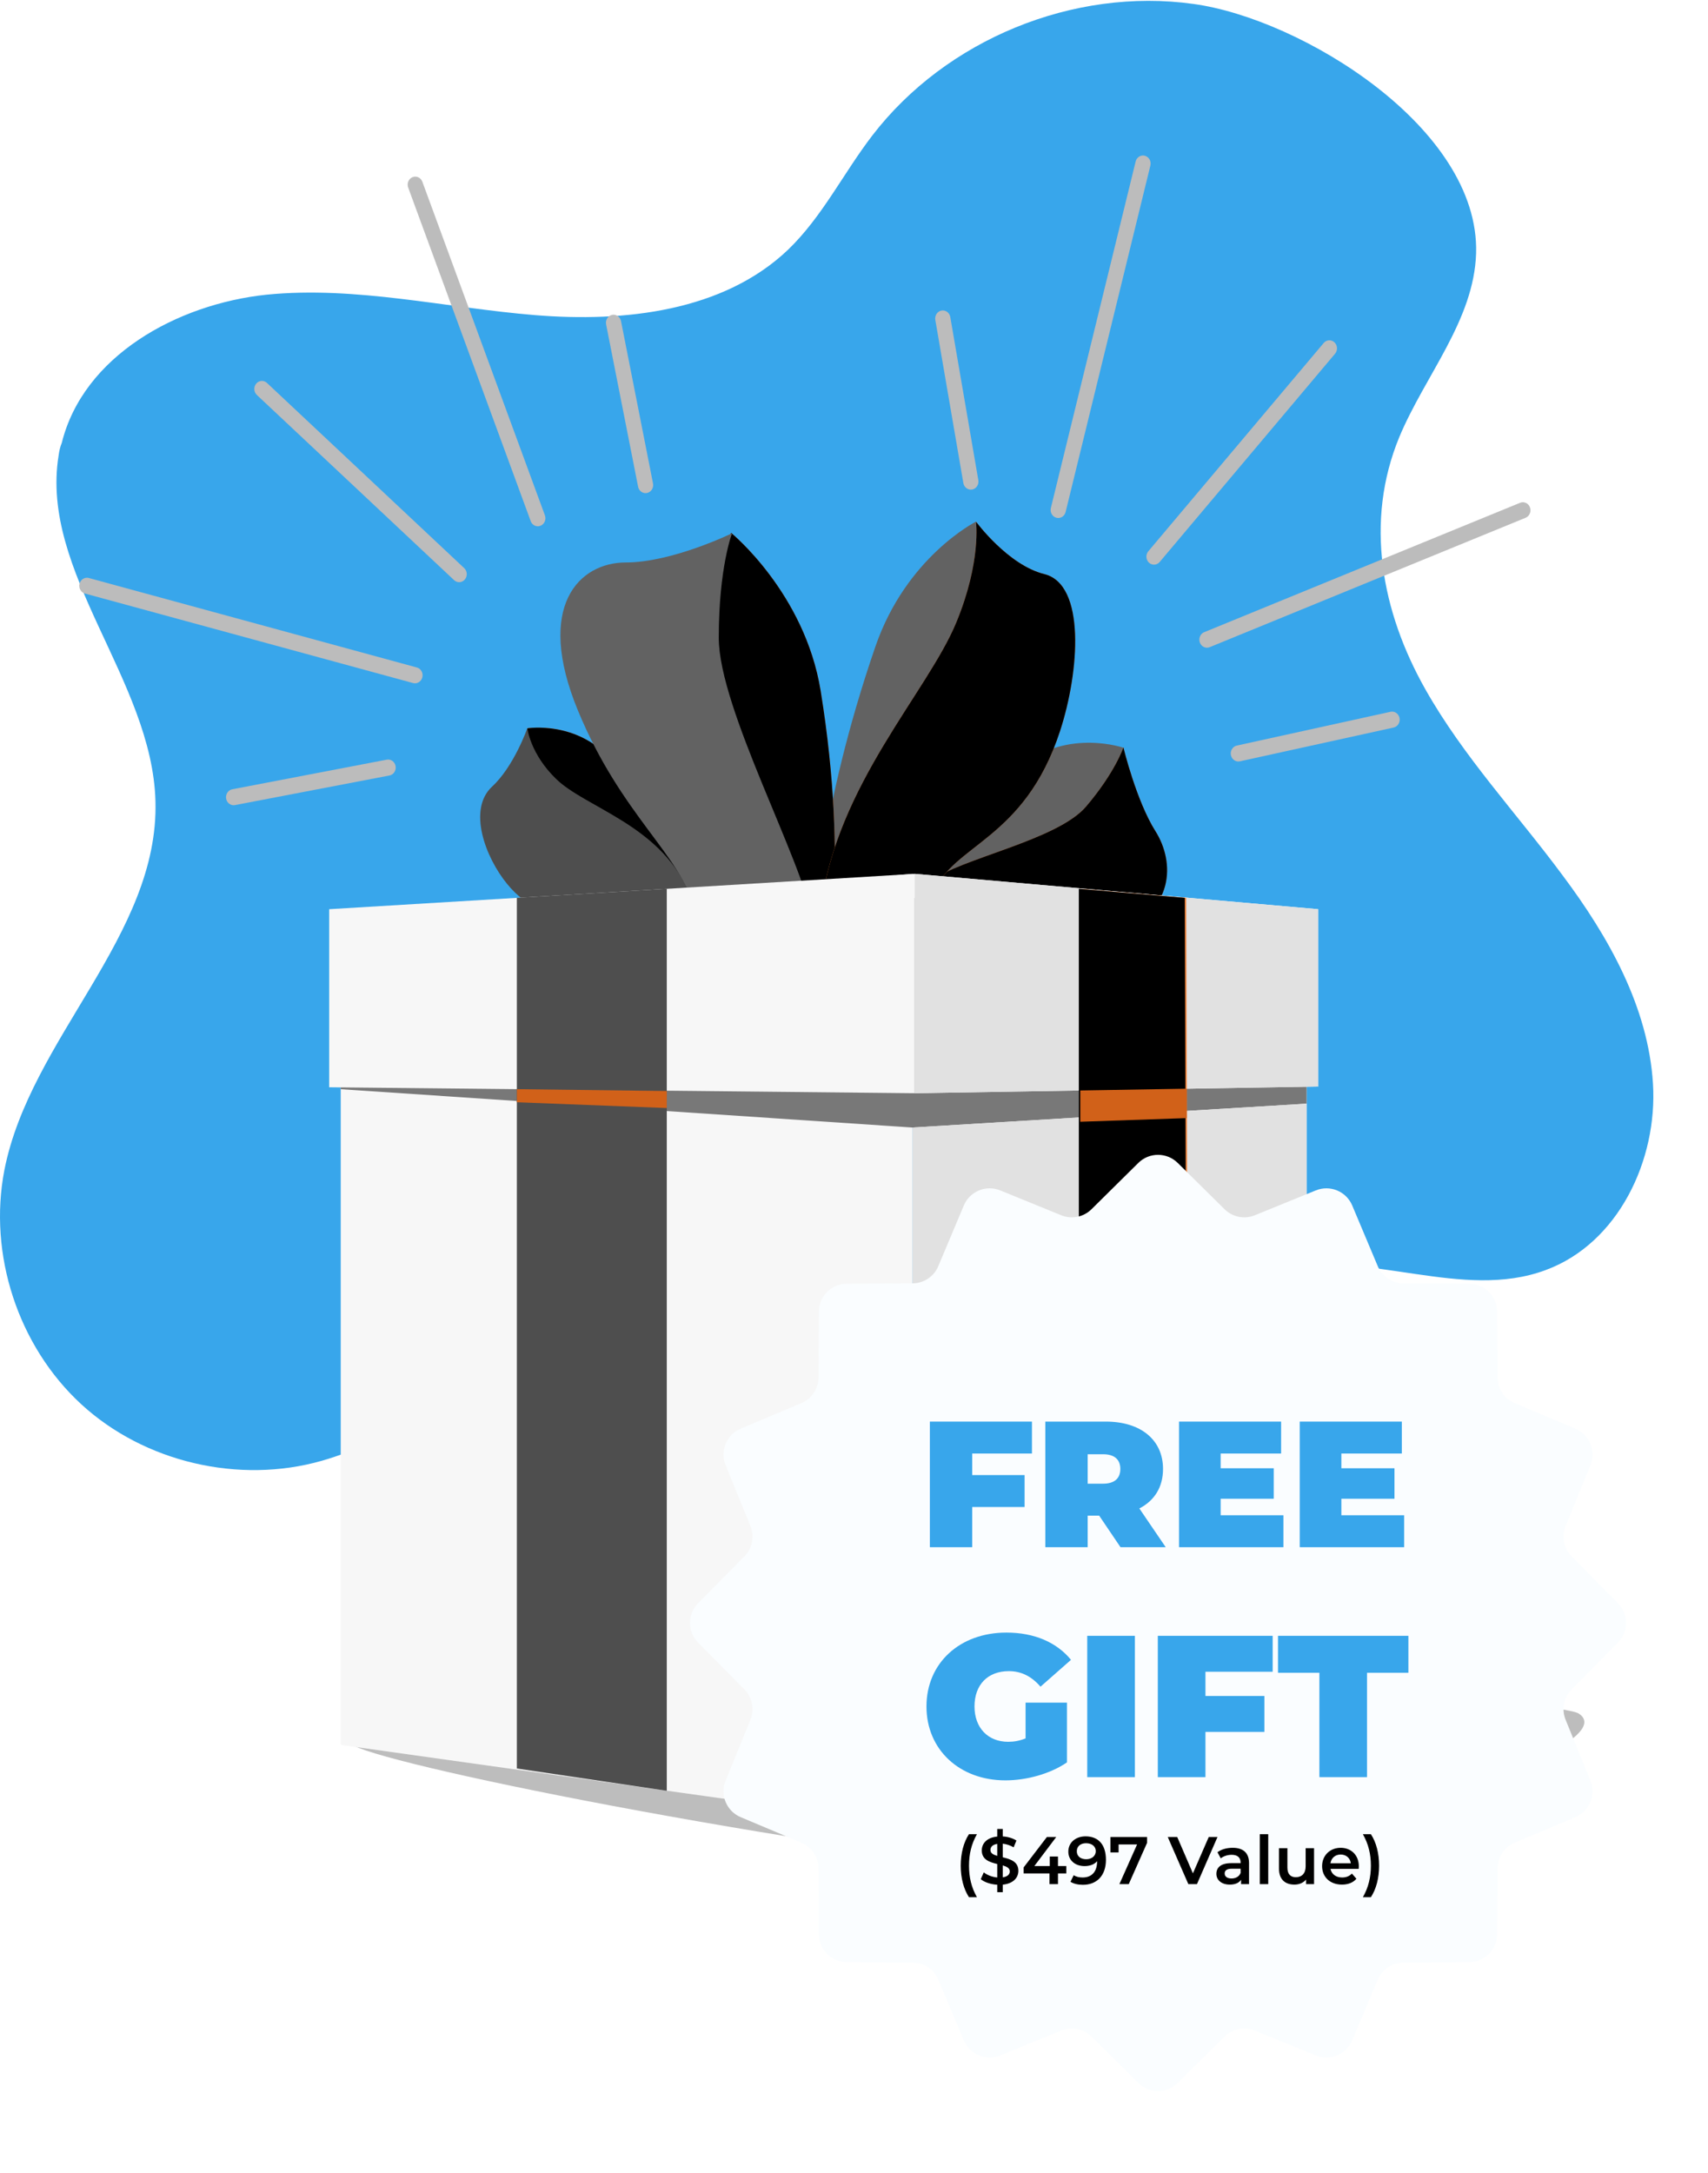
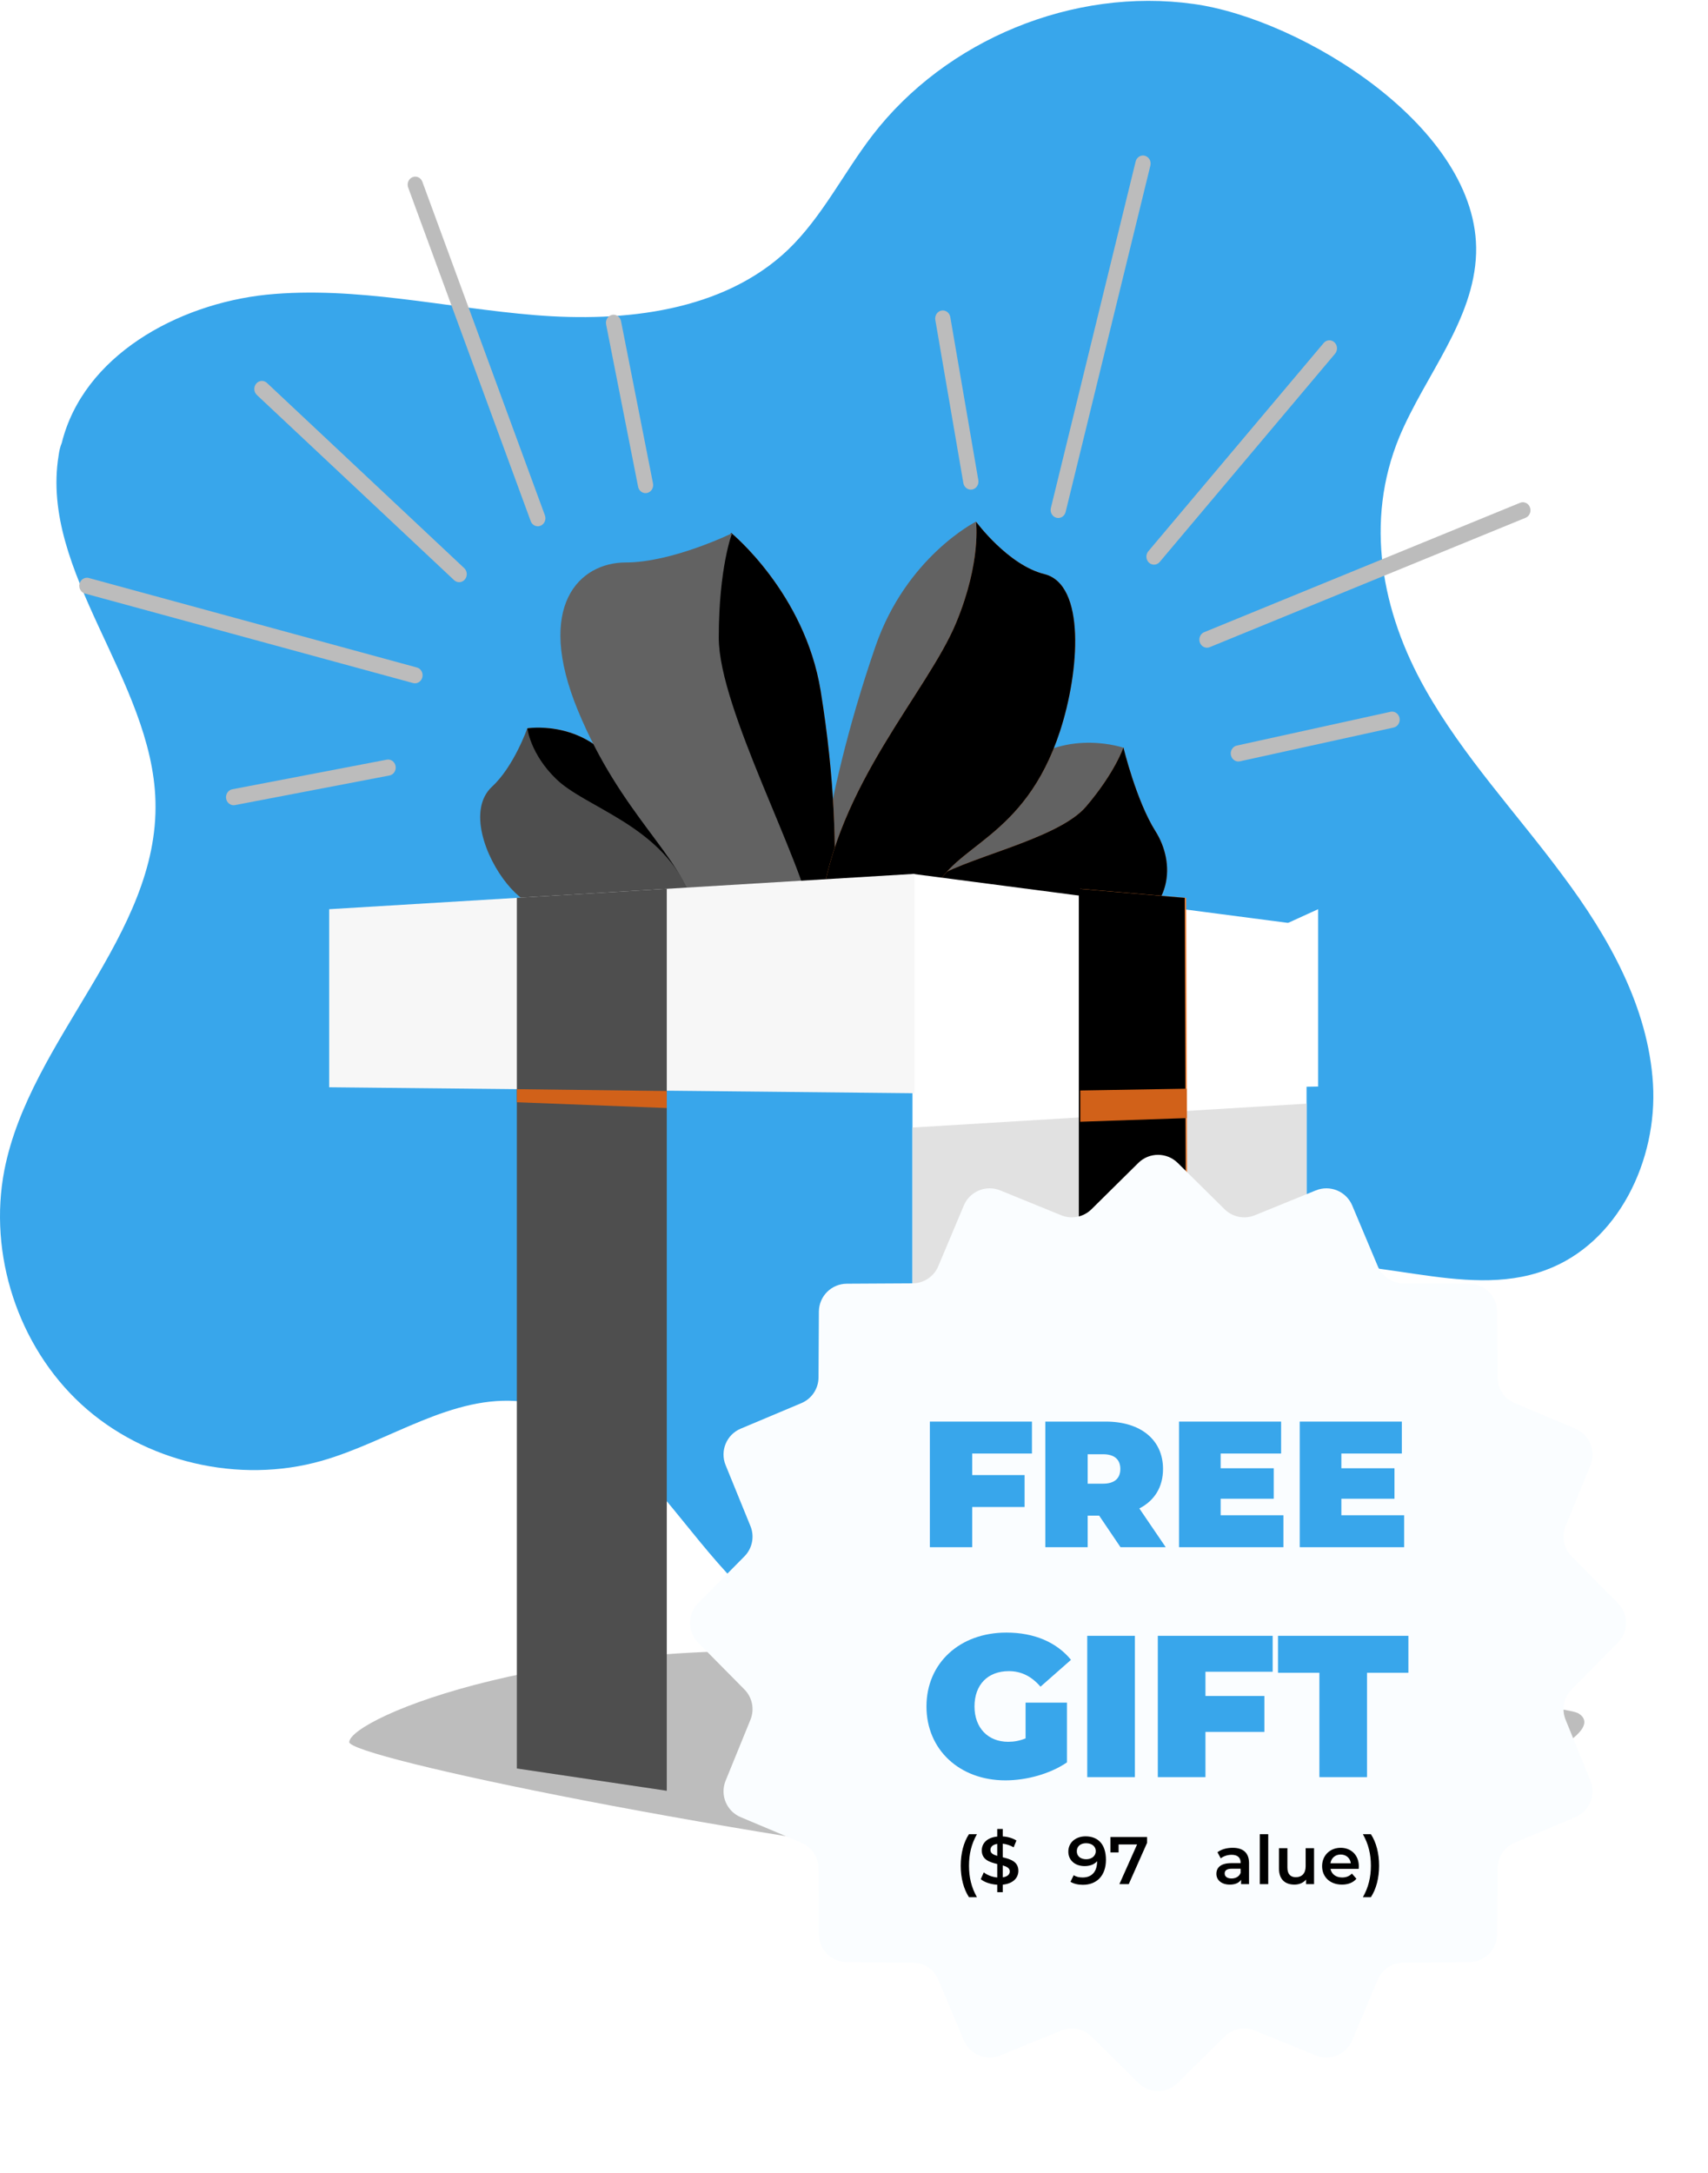
<svg xmlns="http://www.w3.org/2000/svg" width="70%" height="100%" viewBox="0 0 250 318" fill="none">
  <path d="M8.578 66.66C5.804 83.756 22.291 99.548 22.754 117.257C23.293 136.882 4.417 151.984 0.642 171.227C-1.746 183.569 2.645 196.985 11.89 205.494C21.136 214.004 35.004 217.223 47.099 213.774C57.038 210.937 66.207 203.961 76.453 205.111C96.562 207.257 103.342 237.539 123.296 240.835C133.081 242.522 142.788 236.619 149.183 229.106C155.578 221.593 159.661 212.317 165.054 204.038C170.447 195.758 177.843 187.862 187.551 185.716C200.263 182.879 214.054 190.392 226.227 185.869C236.859 181.959 242.637 169.77 241.944 158.577C241.251 147.385 235.472 137.112 228.692 128.066C221.99 119.02 214.208 110.741 208.661 100.928C202.189 89.505 199.724 76.32 204.809 63.977C208.584 54.931 215.749 46.882 216.057 37.069C216.597 18.67 190.402 2.724 174.685 0.578C157.118 -1.875 138.474 5.791 127.688 19.82C123.45 25.34 120.368 31.703 115.361 36.532C105.884 45.578 91.4 47.188 78.302 46.115C65.205 45.042 52.107 41.822 39.01 43.125C25.912 44.505 12.199 52.094 9.04 64.82C8.809 65.357 8.655 66.047 8.578 66.66Z" class="imagecolorize" fill="#38a6eb" />
  <path style="mix-blend-mode:multiply" d="M231.082 250.766C239.994 256.584 173.538 276.58 160.241 275.041C106.706 268.848 50.997 257.143 51.117 254.932C51.305 251.445 81.225 238.721 126.773 242.17C164.184 245.003 228.061 248.793 231.082 250.766Z" fill="#BDBDBD" />
  <path d="M149.635 111.954C137.141 121.758 132.192 131.684 132.192 131.684C132.192 131.684 147.97 131.952 154.771 126.541C161.571 121.13 164.517 109.451 164.517 109.451C164.517 109.451 156.456 106.603 149.636 111.956L149.635 111.954Z" fill="#626262" />
  <path d="M136.251 128.932C140.47 125.642 154.738 123.002 158.973 118.026C163.21 113.051 164.436 109.384 164.436 109.384C164.436 109.384 166.313 117.186 169.133 121.654C171.954 126.124 172.055 133.452 163.167 136.667C154.278 139.882 148.279 136.924 144.254 139.429C140.228 141.933 136.25 128.93 136.25 128.93L136.251 128.932Z" fill="#EE8037" />
  <g style="mix-blend-mode:multiply">
    <path d="M136.251 128.932C140.47 125.642 154.738 123.002 158.973 118.026C163.21 113.051 164.436 109.384 164.436 109.384C164.436 109.384 166.313 117.186 169.133 121.654C171.954 126.124 172.055 133.452 163.167 136.667C154.278 139.882 148.279 136.924 144.254 139.429C140.228 141.933 136.25 128.93 136.25 128.93L136.251 128.932Z" fill="black" />
  </g>
  <path d="M89.472 111.213C98.609 121.855 101.579 131.192 101.579 131.192C101.579 131.192 86.613 129.793 81.662 123.93C76.709 118.065 77.185 106.584 77.185 106.584C77.185 106.584 84.482 105.404 89.472 111.214V111.213Z" fill="#EE8037" />
  <g style="mix-blend-mode:multiply">
    <path d="M89.472 111.213C98.609 121.855 101.579 131.192 101.579 131.192C101.579 131.192 86.613 129.793 81.662 123.93C76.709 118.065 77.185 106.584 77.185 106.584C77.185 106.584 84.482 105.404 89.472 111.214V111.213Z" fill="black" />
  </g>
  <path d="M100.587 130.069C96.286 120.656 85.659 118.155 81.374 113.976C77.603 110.3 77.184 106.582 77.184 106.582C77.184 106.582 75.224 112.166 72.04 115.102C68.42 118.436 71.024 125.448 74.24 129.369C80.099 136.511 86.853 132.575 89.797 135.562C92.741 138.55 100.588 130.069 100.588 130.069H100.587Z" fill="#626262" />
  <path d="M100.587 130.069C96.286 120.656 85.659 118.155 81.374 113.976C77.603 110.3 77.184 106.582 77.184 106.582C77.184 106.582 75.224 112.166 72.04 115.102C68.42 118.436 71.024 125.448 74.24 129.369C80.099 136.511 86.853 132.575 89.797 135.562C92.741 138.55 100.588 130.069 100.588 130.069H100.587Z" fill="black" fill-opacity="0.2" />
  <path d="M128.123 94.644C119.805 118.818 119.256 135.298 119.256 135.298C119.256 135.298 138.757 119.225 143.231 105.981C147.704 92.736 142.857 76.339 142.857 76.339C142.857 76.339 132.664 81.445 128.123 94.644Z" fill="#626262" />
  <path d="M120.116 101.081C124.379 127.295 120.78 143.027 120.78 143.027C120.78 143.027 104.334 121.128 102.078 106.794C99.825 92.461 107.015 77.983 107.015 77.983C107.015 77.983 117.789 86.771 120.116 101.081Z" fill="#EE8037" />
  <g style="mix-blend-mode:multiply">
    <path d="M120.116 101.081C124.379 127.295 120.78 143.027 120.78 143.027C120.78 143.027 104.334 121.128 102.078 106.794C99.825 92.461 107.015 77.983 107.015 77.983C107.015 77.983 117.789 86.771 120.116 101.081Z" fill="black" />
  </g>
  <path d="M119.018 134.896C117.559 126.063 105.208 103.705 105.208 93.355C105.208 83.005 107.153 78.036 107.153 78.036C107.153 78.036 98.4 82.313 91.594 82.313C84.787 82.313 78.27 88.661 84.592 103.98C90.914 119.299 99.666 125.096 101.611 132.962C103.556 140.829 119.018 134.894 119.018 134.894V134.896Z" fill="#626262" />
  <path d="M120.172 132.722C122.472 114.884 135.768 101.257 139.964 91.113C143.659 82.188 142.857 76.339 142.857 76.339C142.857 76.339 147.526 82.694 152.863 84.015C158.926 85.516 158.016 98.239 155.152 107.006C149.935 122.972 139.459 123.526 136.618 130.667C133.776 137.809 120.172 132.72 120.172 132.72V132.722Z" fill="#EE8037" />
  <g style="mix-blend-mode:multiply">
    <path d="M120.172 132.722C122.472 114.884 135.768 101.257 139.964 91.113C143.659 82.188 142.857 76.339 142.857 76.339C142.857 76.339 147.526 82.694 152.863 84.015C158.926 85.516 158.016 98.239 155.152 107.006C149.935 122.972 139.459 123.526 136.618 130.667C133.776 137.809 120.172 132.72 120.172 132.72V132.722Z" fill="black" />
  </g>
-   <path d="M133.558 267.103L49.874 255.354V135.412L133.558 127.88V267.103Z" fill="#F7F7F7" />
  <path d="M191.242 254.851L133.558 267.103V127.88L191.242 135.412V254.851Z" fill="white" />
  <g style="mix-blend-mode:multiply">
-     <path d="M133.558 131.395L49.874 136.568V159.392L133.558 165.006L191.242 161.513V136.568L133.558 131.395Z" fill="#787878" />
-   </g>
+     </g>
  <path d="M133.868 159.985L48.182 159.112V133.053L133.868 127.88V159.985Z" fill="#F7F7F7" />
-   <path d="M192.935 159.002L133.868 159.985V127.88L192.935 133.053V159.002Z" fill="white" />
+   <path d="M192.935 159.002L133.868 159.985L192.935 133.053V159.002Z" fill="white" />
  <g style="mix-blend-mode:multiply">
    <path d="M191.242 254.851L133.558 267.103V165.006L191.242 161.513V254.851Z" fill="#E1E1E1" />
  </g>
  <g style="mix-blend-mode:multiply">
-     <path d="M192.935 159.002L133.868 159.985V127.88L192.935 133.053V159.002Z" fill="#E1E1E1" />
-   </g>
+     </g>
  <path d="M97.596 262.062L75.656 258.801V131.395L97.596 130.07V262.062Z" fill="#626262" />
  <path d="M97.596 262.062L75.656 258.801V131.395L97.596 130.07V262.062Z" fill="black" fill-opacity="0.2" />
  <g style="mix-blend-mode:multiply">
    <path d="M97.596 162.152L75.656 161.304V159.392L97.596 159.66V162.152Z" fill="#D16119" />
  </g>
  <path d="M158.119 261.864L174.055 258.407L173.618 131.395L158.119 130.07V261.864Z" fill="#EE8037" />
  <g style="mix-blend-mode:multiply">
    <path d="M157.909 261.864L173.845 258.407L173.41 131.395L157.909 130.07V261.864Z" fill="black" />
  </g>
  <g style="mix-blend-mode:multiply">
    <path d="M158.119 159.582L173.716 159.322V163.623L158.119 164.16V159.582Z" fill="#D16119" />
  </g>
  <path d="M137.164 45.826C137.324 45.635 137.542 45.499 137.798 45.45C138.404 45.334 138.984 45.758 139.094 46.397L143.198 70.268C143.308 70.908 142.907 71.519 142.301 71.635C141.696 71.751 141.116 71.328 141.006 70.689L136.902 46.817C136.837 46.446 136.945 46.086 137.165 45.824L137.164 45.826Z" fill="#BCBCBC" />
  <path d="M166.469 23.153C166.738 22.833 167.162 22.681 167.581 22.796C168.177 22.958 168.535 23.6 168.381 24.228L155.975 74.923C155.824 75.553 155.213 75.93 154.617 75.768C154.02 75.605 153.663 74.963 153.816 74.334L166.222 23.64C166.268 23.453 166.354 23.288 166.469 23.153Z" fill="#BCBCBC" />
  <path d="M180.426 109.479C180.58 109.296 180.788 109.163 181.032 109.109L203.529 104.164C204.132 104.031 204.722 104.44 204.848 105.077C204.973 105.713 204.587 106.338 203.984 106.47L181.486 111.414C180.883 111.547 180.293 111.139 180.167 110.501C180.092 110.122 180.199 109.748 180.426 109.479Z" fill="#BCBCBC" />
  <path d="M175.832 92.827C175.945 92.693 176.09 92.583 176.262 92.513L222.499 73.577C223.073 73.342 223.718 73.644 223.94 74.249C224.163 74.855 223.88 75.537 223.305 75.771L177.067 94.707C176.493 94.942 175.848 94.642 175.626 94.036C175.469 93.61 175.564 93.148 175.832 92.827Z" fill="#BCBCBC" />
  <path d="M168.079 80.675L193.749 50.195C194.158 49.709 194.863 49.666 195.323 50.097C195.783 50.529 195.824 51.273 195.416 51.759L169.745 82.239C169.336 82.725 168.631 82.768 168.171 82.337C167.711 81.905 167.67 81.161 168.079 80.675Z" fill="#BCBCBC" />
  <path d="M33.458 117.542C33.278 117.373 33.149 117.143 33.102 116.872C32.992 116.233 33.394 115.621 33.999 115.504L56.609 111.171C57.216 111.055 57.795 111.479 57.905 112.118C58.015 112.757 57.613 113.37 57.008 113.486L34.397 117.819C34.046 117.887 33.704 117.772 33.456 117.54L33.458 117.542Z" fill="#BCBCBC" />
  <path d="M11.983 86.603C11.679 86.319 11.536 85.872 11.644 85.429C11.798 84.8 12.406 84.422 13.001 84.585L61.019 97.682C61.615 97.841 61.972 98.487 61.819 99.116C61.665 99.746 61.057 100.123 60.46 99.961L12.444 86.863C12.267 86.815 12.11 86.724 11.983 86.603Z" fill="#BCBCBC" />
  <path d="M93.749 71.866C93.576 71.704 93.45 71.484 93.399 71.227L88.716 47.475C88.589 46.839 88.976 46.215 89.58 46.082C90.182 45.951 90.774 46.358 90.899 46.995L95.582 70.748C95.708 71.383 95.321 72.007 94.718 72.14C94.359 72.219 94.004 72.106 93.749 71.866Z" fill="#BCBCBC" />
  <path d="M77.977 76.718C77.85 76.599 77.746 76.445 77.68 76.264L59.744 27.449C59.521 26.843 59.807 26.162 60.38 25.927C60.954 25.692 61.6 25.991 61.822 26.599L79.758 75.413C79.981 76.018 79.696 76.701 79.122 76.936C78.719 77.101 78.281 77.001 77.977 76.718Z" fill="#BCBCBC" />
  <path d="M66.467 84.902L37.596 57.8C37.136 57.368 37.095 56.624 37.504 56.138C37.912 55.653 38.617 55.609 39.077 56.041L67.948 83.143C68.408 83.574 68.449 84.318 68.04 84.804C67.632 85.29 66.927 85.333 66.467 84.902Z" fill="#BCBCBC" />
  <g filter="url(#filter0_d_72_88)">
    <path d="M166.615 166.186C168.213 164.605 170.787 164.605 172.385 166.186L179.237 172.961C180.405 174.117 182.15 174.464 183.671 173.843L192.594 170.206C194.676 169.357 197.054 170.341 197.926 172.414L201.663 181.296C202.3 182.81 203.779 183.798 205.422 183.808L215.058 183.861C217.307 183.874 219.126 185.693 219.139 187.942L219.192 197.578C219.202 199.221 220.19 200.7 221.704 201.337L230.586 205.074C232.659 205.946 233.643 208.324 232.794 210.406L229.157 219.329C228.536 220.85 228.883 222.595 230.039 223.763L236.814 230.615C238.395 232.213 238.395 234.787 236.814 236.385L230.039 243.237C228.883 244.405 228.536 246.15 229.157 247.671L232.794 256.594C233.643 258.676 232.659 261.054 230.586 261.926L221.704 265.663C220.19 266.3 219.202 267.779 219.192 269.422L219.139 279.058C219.126 281.307 217.307 283.126 215.058 283.139L205.422 283.192C203.779 283.202 202.3 284.19 201.663 285.704L197.926 294.586C197.054 296.659 194.676 297.643 192.594 296.794L183.671 293.157C182.15 292.536 180.405 292.883 179.237 294.039L172.385 300.814C170.787 302.395 168.213 302.395 166.615 300.814L159.763 294.039C158.595 292.883 156.85 292.536 155.329 293.157L146.406 296.794C144.324 297.643 141.946 296.659 141.074 294.586L137.337 285.704C136.7 284.19 135.221 283.202 133.578 283.192L123.942 283.139C121.693 283.126 119.874 281.307 119.861 279.058L119.808 269.422C119.798 267.779 118.81 266.3 117.296 265.663L108.414 261.926C106.341 261.054 105.357 258.676 106.206 256.594L109.843 247.671C110.464 246.15 110.117 244.405 108.961 243.237L102.186 236.385C100.605 234.787 100.605 232.213 102.186 230.615L108.961 223.763C110.117 222.595 110.464 220.85 109.843 219.329L106.206 210.406C105.357 208.324 106.341 205.946 108.414 205.074L117.296 201.337C118.81 200.7 119.798 199.221 119.808 197.578L119.861 187.942C119.874 185.693 121.693 183.874 123.942 183.861L133.578 183.808C135.221 183.798 136.7 182.81 137.337 181.296L141.074 172.414C141.946 170.341 144.324 169.357 146.406 170.206L155.329 173.843C156.85 174.464 158.595 174.117 159.763 172.961L166.615 166.186Z" fill="#FAFDFF" />
    <path d="M151.047 208.712H142.302V211.864H149.97V216.538H142.302V222.421H136.104V204.038H151.047V208.712Z" class="imagecolorize" fill="#38a6eb" />
    <path d="M164.009 222.421L160.883 217.799H159.203V222.421H153.005V204.038H161.855C166.976 204.038 170.233 206.717 170.233 210.971C170.233 213.623 168.972 215.619 166.766 216.748L170.627 222.421H164.009ZM163.982 210.971C163.982 209.632 163.168 208.817 161.461 208.817H159.203V213.124H161.461C163.168 213.124 163.982 212.31 163.982 210.971Z" class="imagecolorize" fill="#38a6eb" />
    <path d="M178.666 217.746H187.857V222.421H172.573V204.038H187.516V208.712H178.666V210.866H186.439V215.33H178.666V217.746Z" class="imagecolorize" fill="#38a6eb" />
    <path d="M196.336 217.746H205.527V222.421H190.243V204.038H205.186V208.712H196.336V210.866H204.109V215.33H196.336V217.746Z" class="imagecolorize" fill="#38a6eb" />
    <path d="M150.113 250.396V245.167H156.17V253.912C153.658 255.625 150.202 256.541 147.159 256.541C140.482 256.541 135.607 252.08 135.607 245.728C135.607 239.376 140.482 234.915 147.306 234.915C151.383 234.915 154.663 236.333 156.76 238.903L152.299 242.833C150.999 241.326 149.493 240.558 147.661 240.558C144.588 240.558 142.638 242.537 142.638 245.728C142.638 248.83 144.588 250.898 147.572 250.898C148.429 250.898 149.256 250.751 150.113 250.396Z" class="imagecolorize" fill="#38a6eb" />
    <path d="M159.14 256.069V235.388H166.113V256.069H159.14Z" class="imagecolorize" fill="#38a6eb" />
    <path d="M186.28 240.646H176.442V244.192H185.069V249.451H176.442V256.069H169.469V235.388H186.28V240.646Z" class="imagecolorize" fill="#38a6eb" />
    <path d="M193.118 256.069V240.794H187.061V235.388H206.147V240.794H200.09V256.069H193.118Z" class="imagecolorize" fill="#38a6eb" />
    <path d="M141.824 273.638C141.055 272.446 140.622 270.841 140.622 269.029C140.622 267.217 141.055 265.592 141.824 264.42H142.995C142.178 265.858 141.833 267.345 141.833 269.029C141.833 270.713 142.178 272.2 142.995 273.638H141.824Z" fill="black" />
    <path d="M149.059 269.778C149.059 270.782 148.32 271.649 146.774 271.806V272.909H145.966V271.816C145.001 271.757 144.066 271.442 143.554 270.999L143.997 270.004C144.479 270.398 145.218 270.684 145.966 270.753V268.783C144.873 268.517 143.701 268.163 143.701 266.794C143.701 265.789 144.43 264.913 145.966 264.765V263.652H146.774V264.745C147.503 264.785 148.241 265.001 148.773 265.346L148.369 266.341C147.847 266.035 147.296 265.868 146.774 265.809V267.798C147.867 268.064 149.059 268.409 149.059 269.778ZM144.972 266.735C144.972 267.207 145.395 267.424 145.966 267.591V265.838C145.267 265.947 144.972 266.301 144.972 266.735ZM146.774 270.733C147.493 270.625 147.798 270.29 147.798 269.866C147.798 269.384 147.365 269.157 146.774 268.99V270.733Z" fill="black" />
-     <path d="M156.077 269.078V270.162H154.856V271.728H153.615V270.162H149.833V269.275L153.231 264.834H154.6L151.399 269.078H153.655V267.69H154.856V269.078H156.077Z" fill="black" />
    <path d="M158.892 264.735C160.773 264.735 161.876 265.947 161.876 268.163C161.876 270.526 160.497 271.826 158.498 271.826C157.809 271.826 157.149 271.678 156.686 271.383L157.159 270.418C157.533 270.664 157.986 270.753 158.469 270.753C159.769 270.753 160.586 269.945 160.586 268.379V268.369C160.172 268.852 159.512 269.088 158.744 269.088C157.385 269.088 156.371 268.261 156.371 266.971C156.371 265.602 157.484 264.735 158.892 264.735ZM158.991 268.084C159.818 268.084 160.389 267.582 160.389 266.902C160.389 266.252 159.877 265.74 158.961 265.74C158.163 265.74 157.612 266.193 157.612 266.912C157.612 267.631 158.153 268.084 158.991 268.084Z" fill="black" />
    <path d="M162.537 264.834H167.894V265.691L165.215 271.728H163.846L166.436 265.917H163.728V267.089H162.537V264.834Z" fill="black" />
-     <path d="M176.922 264.834H178.202L175.199 271.728H173.938L170.925 264.834H172.313L174.608 270.152L176.922 264.834Z" fill="black" />
    <path d="M180.426 266.41C181.943 266.41 182.82 267.129 182.82 268.645V271.728H181.657V271.087C181.362 271.54 180.791 271.796 180.003 271.796C178.802 271.796 178.043 271.137 178.043 270.221C178.043 269.344 178.634 268.655 180.23 268.655H181.589V268.576C181.589 267.857 181.155 267.434 180.279 267.434C179.688 267.434 179.077 267.631 178.683 267.956L178.201 267.06C178.762 266.626 179.58 266.41 180.426 266.41ZM180.259 270.9C180.86 270.9 181.382 270.625 181.589 270.083V269.472H180.318C179.481 269.472 179.255 269.787 179.255 270.172C179.255 270.615 179.629 270.9 180.259 270.9Z" fill="black" />
    <path d="M184.399 271.728V264.42H185.63V271.728H184.399Z" fill="black" />
    <path d="M191.107 266.469H192.338V271.728H191.166V271.058C190.772 271.54 190.151 271.796 189.472 271.796C188.123 271.796 187.207 271.058 187.207 269.472V266.469H188.438V269.305C188.438 270.26 188.891 270.713 189.669 270.713C190.526 270.713 191.107 270.181 191.107 269.128V266.469Z" fill="black" />
    <path d="M198.893 269.128C198.893 269.226 198.883 269.374 198.873 269.492H194.747C194.895 270.26 195.535 270.753 196.451 270.753C197.042 270.753 197.504 270.565 197.879 270.181L198.539 270.94C198.066 271.501 197.327 271.796 196.421 271.796C194.658 271.796 193.516 270.664 193.516 269.098C193.516 267.532 194.668 266.41 196.234 266.41C197.77 266.41 198.893 267.483 198.893 269.128ZM196.234 267.394C195.436 267.394 194.855 267.907 194.737 268.675H197.721C197.623 267.916 197.042 267.394 196.234 267.394Z" fill="black" />
    <path d="M200.657 273.638H199.485C200.302 272.2 200.657 270.713 200.657 269.029C200.657 267.345 200.302 265.858 199.485 264.42H200.657C201.435 265.592 201.858 267.217 201.858 269.029C201.858 270.841 201.435 272.446 200.657 273.638Z" fill="black" />
  </g>
  <defs>
    <filter id="filter0_d_72_88" x="89" y="157" width="161" height="161" filterUnits="userSpaceOnUse" color-interpolation-filters="sRGB">
      <feFlood flood-opacity="0" result="BackgroundImageFix" />
      <feColorMatrix in="SourceAlpha" type="matrix" values="0 0 0 0 0 0 0 0 0 0 0 0 0 0 0 0 0 0 127 0" result="hardAlpha" />
      <feOffset dy="4" />
      <feGaussianBlur stdDeviation="6" />
      <feComposite in2="hardAlpha" operator="out" />
      <feColorMatrix type="matrix" values="0 0 0 0 0 0 0 0 0 0 0 0 0 0 0 0 0 0 0.15 0" />
      <feBlend mode="normal" in2="BackgroundImageFix" result="effect1_dropShadow_72_88" />
      <feBlend mode="normal" in="SourceGraphic" in2="effect1_dropShadow_72_88" result="shape" />
    </filter>
  </defs>
</svg>